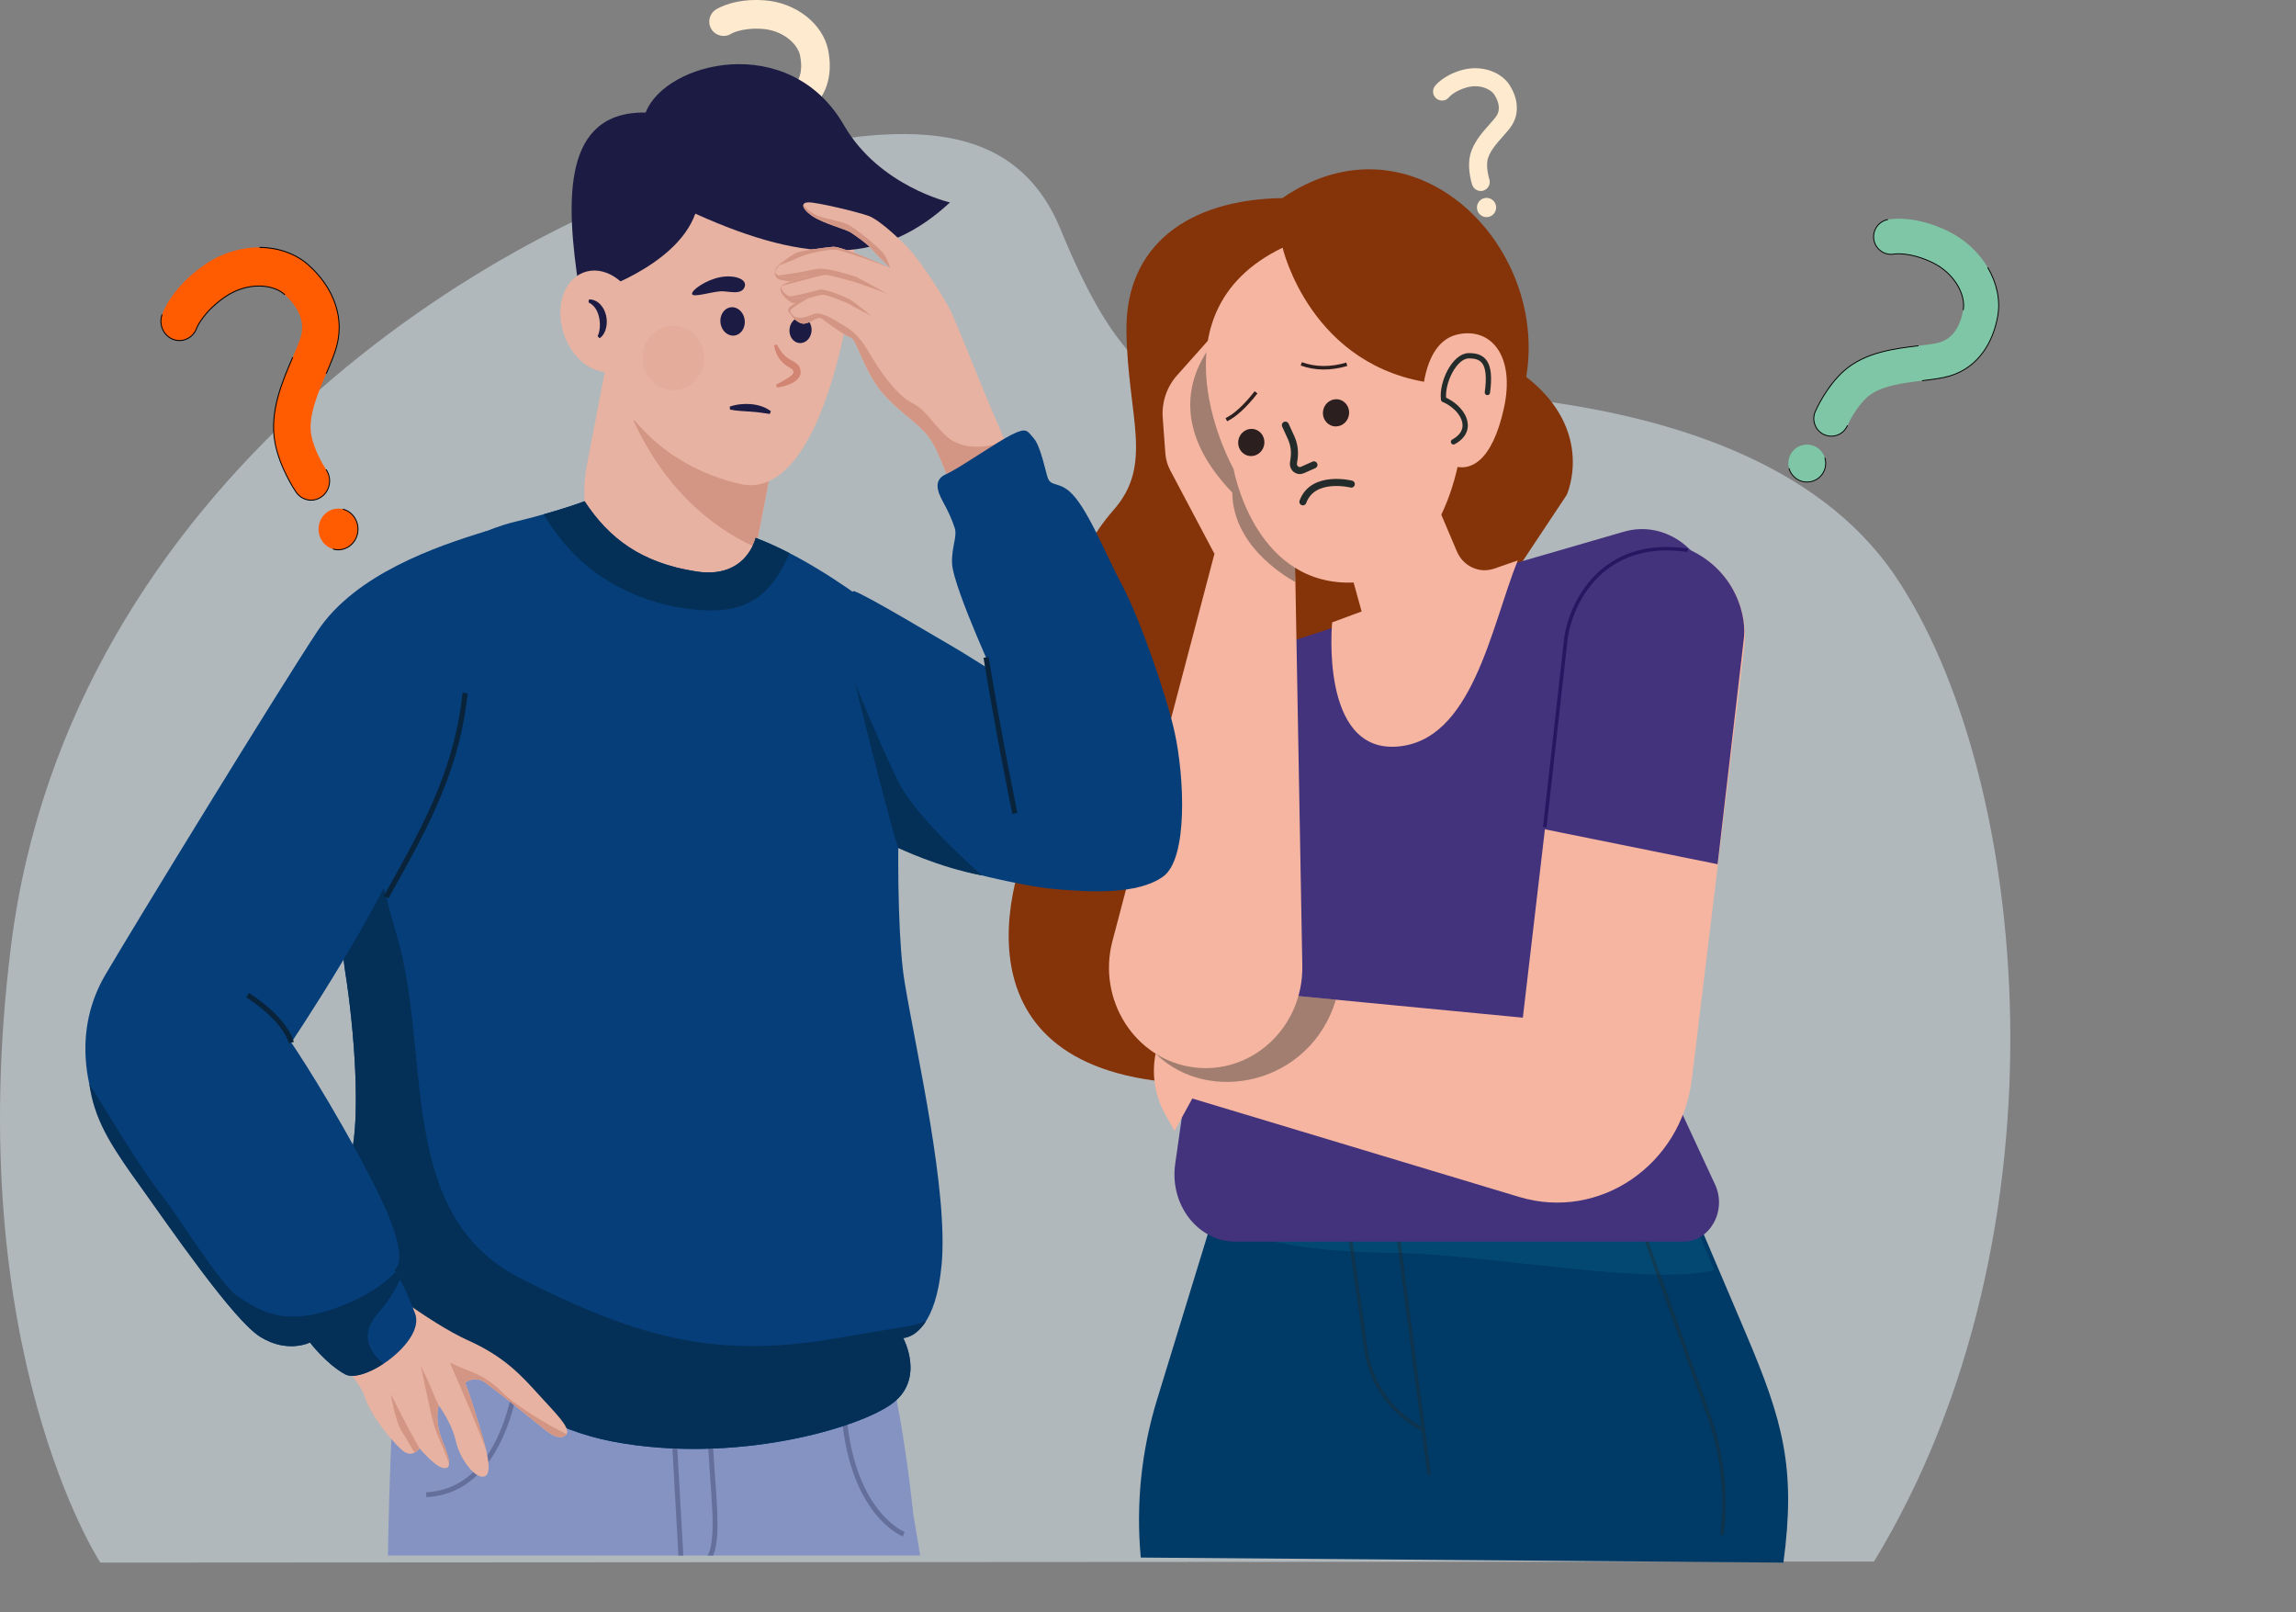
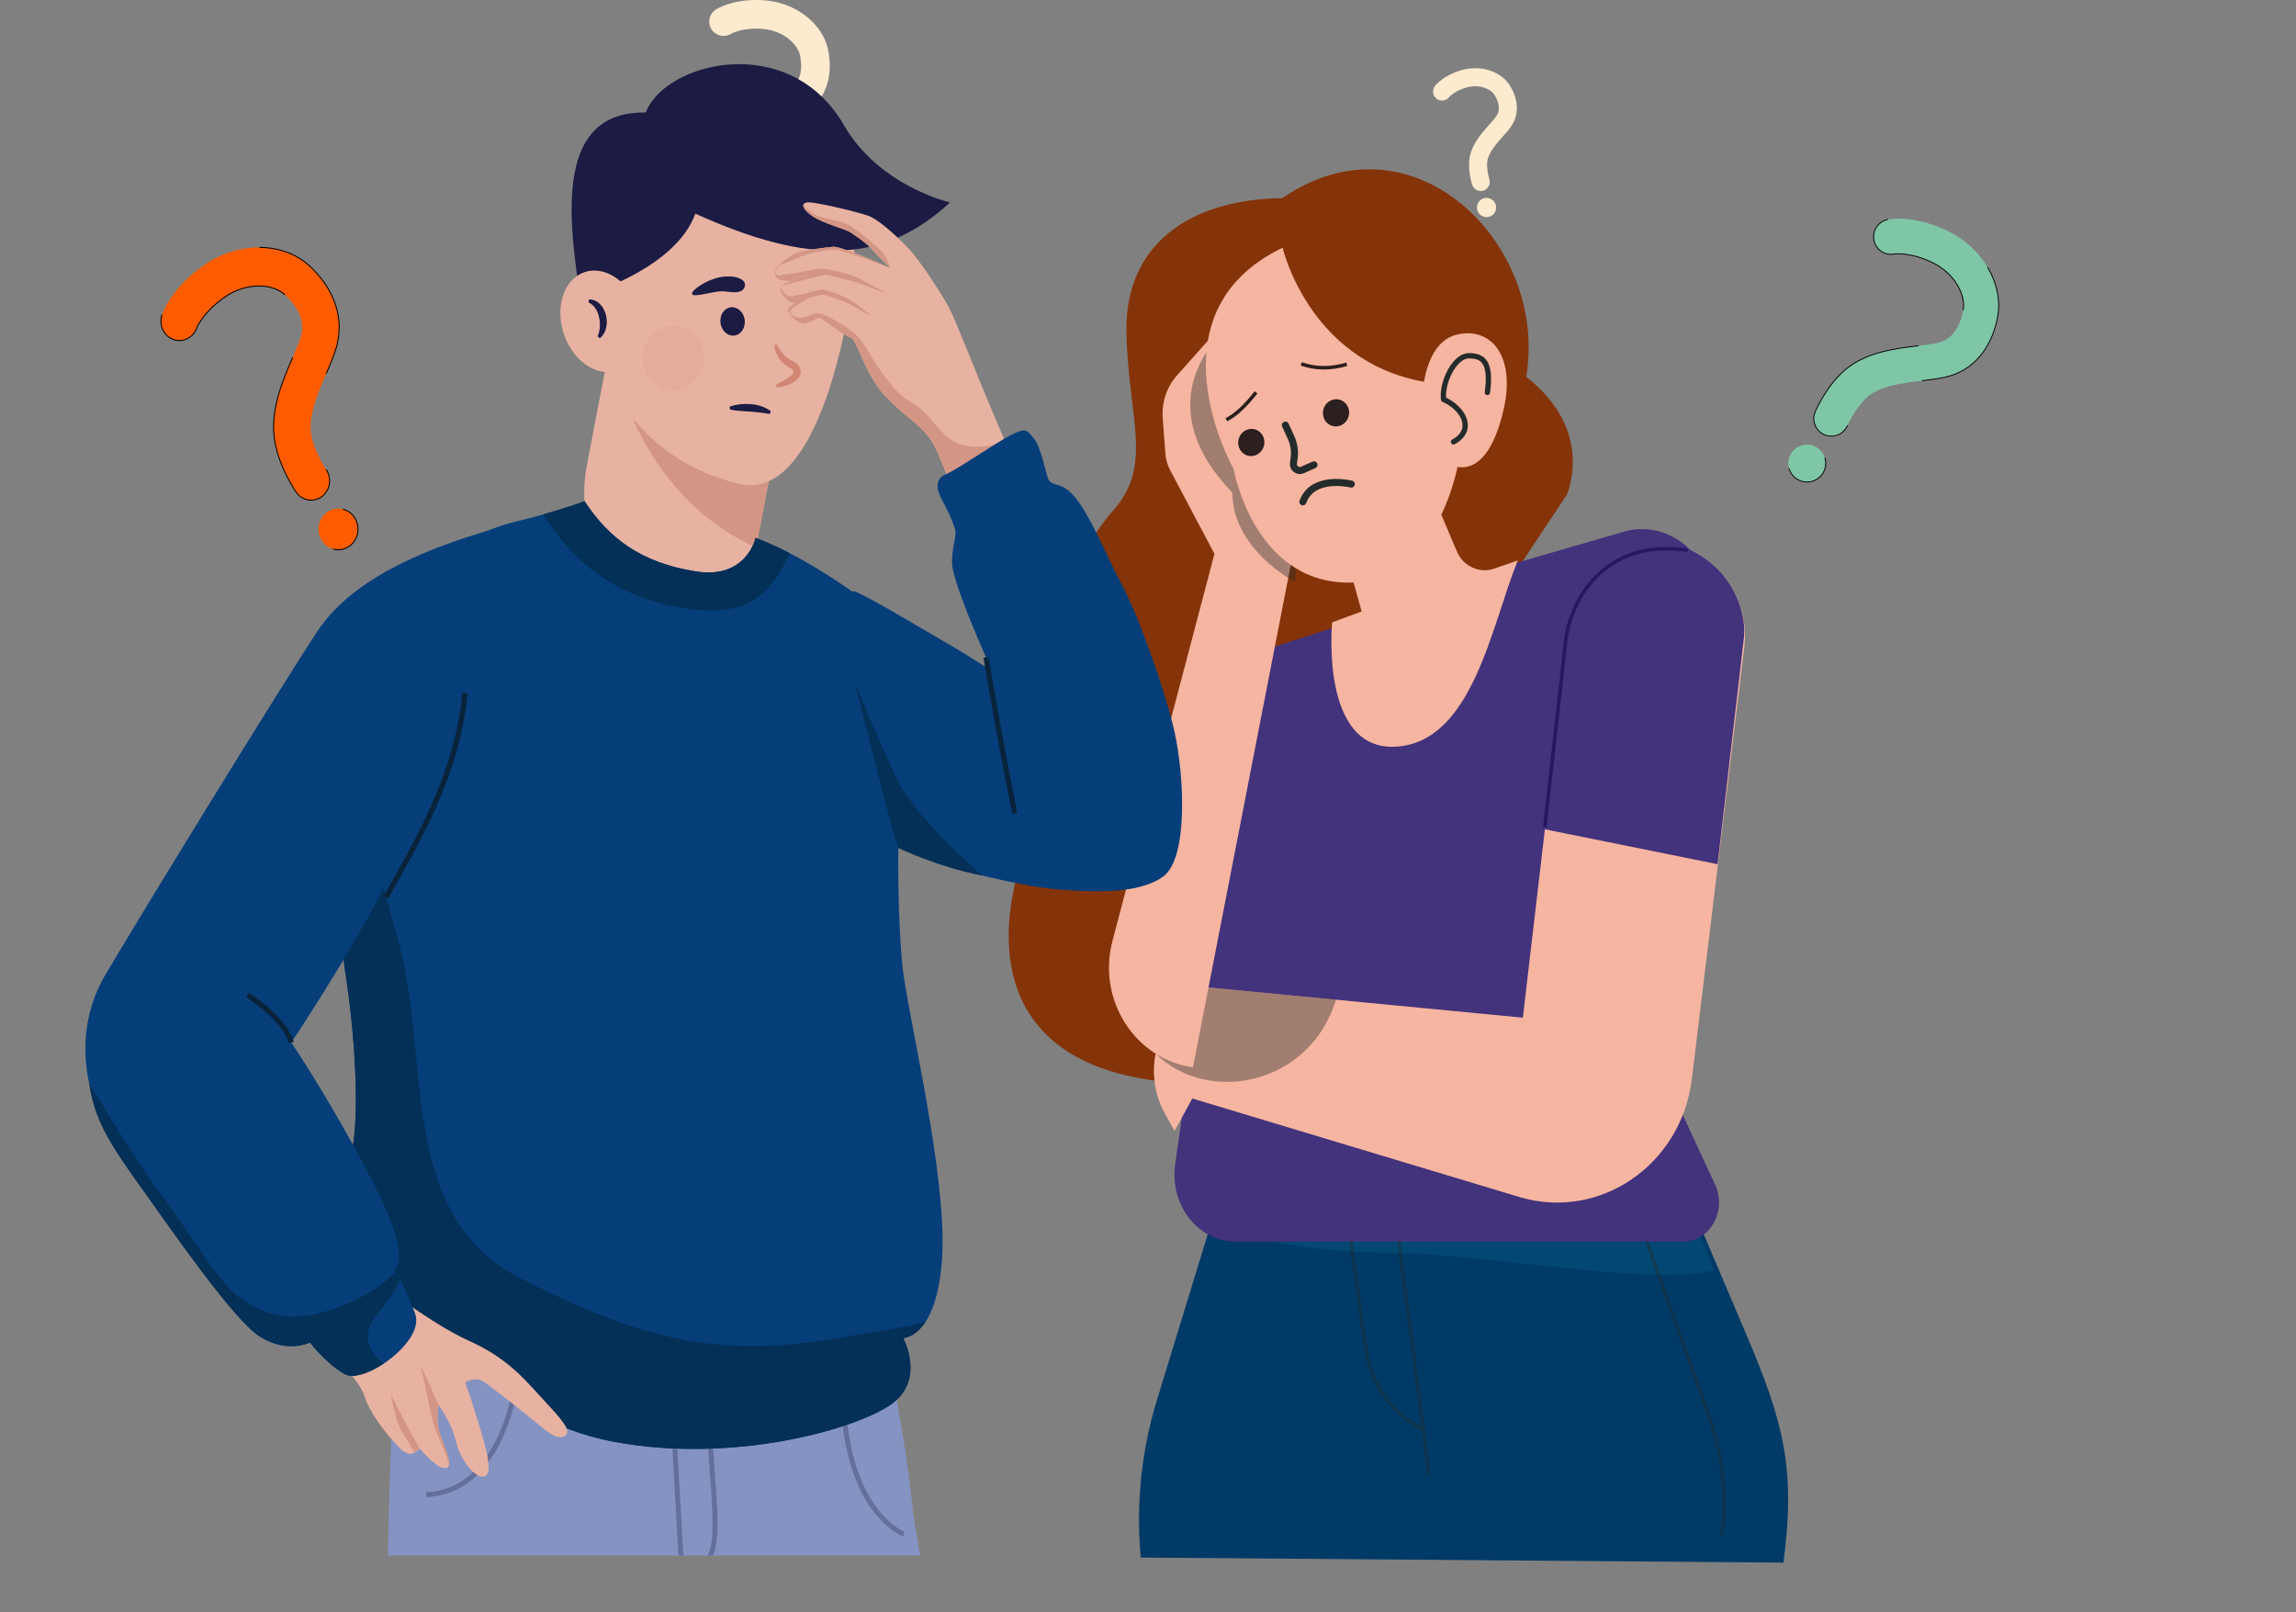
<svg xmlns="http://www.w3.org/2000/svg" width="651" height="457" viewBox="0 0 651 457" fill="none">
  <rect x="0" y="0" width="651" height="457" fill="#808080" stroke="none" />
  <path d="M516.736 122.968C514.589 121.711 513.677 119.011 514.699 116.675C515.015 115.95 517.934 109.473 522.834 105.136C528.816 99.841 537.168 98.84 543.879 98.035C546.305 97.745 548.596 97.47 550 97.05C554.386 95.737 556.04 91.316 556.656 87.837C557.018 85.788 556.434 83.26 555.051 80.902C553.454 78.179 550.921 75.882 547.918 74.435C541.573 71.378 537.241 71.995 537.201 72.003C534.513 72.554 531.888 70.819 531.337 68.127C530.787 65.435 532.52 62.806 535.208 62.255C535.951 62.103 542.74 60.899 552.226 65.469C556.989 67.764 561.035 71.455 563.62 75.864C566.218 80.296 567.22 85.165 566.44 89.573C565.737 93.546 564.348 96.988 562.313 99.802C559.895 103.145 556.71 105.426 552.845 106.583C550.624 107.247 547.921 107.571 545.06 107.914C539.72 108.555 533.075 109.351 529.415 112.591C526.661 115.029 524.426 119.253 523.797 120.675C522.696 123.192 519.768 124.334 517.255 123.232C517.075 123.153 516.902 123.064 516.736 122.968Z" fill="#7FC6A6" />
  <path d="M515.299 135.759C517.731 134.129 518.383 130.833 516.755 128.398C515.128 125.962 511.836 125.309 509.404 126.94C506.972 128.57 506.32 131.865 507.948 134.301C509.575 136.736 512.867 137.389 515.299 135.759Z" fill="#7FC6A6" />
  <path d="M517.048 123.274C516.92 123.213 516.794 123.146 516.673 123.075C514.445 121.771 513.547 118.998 514.585 116.624C514.902 115.898 517.83 109.399 522.751 105.043C528.763 99.722 537.136 98.718 543.864 97.911C543.932 97.903 543.995 97.952 544.003 98.02C544.011 98.089 543.962 98.151 543.894 98.159C537.2 98.962 528.87 99.961 522.917 105.23C518.036 109.55 515.129 116.003 514.813 116.725C513.826 118.982 514.68 121.619 516.799 122.86C516.961 122.954 517.132 123.041 517.305 123.117C518.491 123.637 519.807 123.664 521.01 123.194C522.215 122.723 523.164 121.811 523.682 120.625C523.71 120.561 523.784 120.532 523.847 120.56C523.91 120.588 523.939 120.662 523.911 120.725C523.366 121.972 522.368 122.932 521.101 123.427C519.835 123.921 518.452 123.893 517.205 123.346C517.152 123.323 517.1 123.299 517.048 123.274Z" fill="black" />
  <path d="M545.008 108.027C544.971 108.009 544.943 107.973 544.937 107.929C544.929 107.861 544.977 107.799 545.045 107.79C547.903 107.448 550.599 107.124 552.809 106.463C556.647 105.315 559.811 103.049 562.212 99.729C564.236 96.93 565.617 93.506 566.317 89.551C567.092 85.172 566.096 80.334 563.512 75.927C563.477 75.868 563.497 75.791 563.557 75.756C563.616 75.721 563.692 75.741 563.727 75.801C566.341 80.258 567.348 85.157 566.563 89.595C565.856 93.587 564.46 97.046 562.414 99.875C559.98 103.241 556.772 105.538 552.881 106.703C550.65 107.37 547.943 107.695 545.078 108.038C545.053 108.041 545.029 108.037 545.008 108.027Z" fill="black" />
  <path d="M556.602 87.95C556.552 87.926 556.523 87.872 556.533 87.815C556.89 85.795 556.311 83.298 554.943 80.965C553.359 78.263 550.845 75.984 547.864 74.548C547.843 74.538 547.822 74.528 547.801 74.517C541.552 71.525 537.265 72.119 537.223 72.126C535.894 72.398 534.534 72.135 533.399 71.385C532.264 70.635 531.488 69.487 531.215 68.152C530.652 65.397 532.432 62.697 535.183 62.133C535.25 62.119 535.316 62.163 535.33 62.23C535.344 62.298 535.3 62.364 535.233 62.378C532.617 62.914 530.924 65.482 531.46 68.102C531.719 69.371 532.457 70.463 533.536 71.177C534.616 71.89 535.909 72.14 537.176 71.88C537.216 71.872 541.559 71.251 547.908 74.292C547.93 74.302 547.951 74.312 547.972 74.323C550.997 75.78 553.55 78.094 555.159 80.838C556.556 83.222 557.147 85.781 556.779 87.859C556.767 87.927 556.702 87.972 556.634 87.96C556.623 87.958 556.612 87.955 556.602 87.95Z" fill="black" />
  <path d="M510.015 136.248C508.674 135.606 507.6 134.42 507.148 132.884C507.129 132.818 507.167 132.749 507.233 132.729C507.299 132.71 507.368 132.748 507.388 132.814C507.819 134.279 508.844 135.41 510.122 136.023C511.235 136.556 512.54 136.696 513.814 136.32C515.14 135.929 516.234 135.044 516.895 133.829C517.557 132.613 517.706 131.213 517.315 129.885C517.296 129.819 517.333 129.75 517.4 129.73C517.466 129.711 517.535 129.748 517.555 129.815C517.964 131.206 517.808 132.674 517.115 133.948C516.421 135.222 515.274 136.15 513.884 136.56C512.549 136.953 511.181 136.807 510.015 136.248Z" fill="black" />
  <g style="mix-blend-mode:multiply">
    <path d="M206.944 54.386C204.938 54.07 203.443 52.289 203.525 50.208C203.551 49.563 203.845 43.769 206.282 39.011C209.257 33.203 215.31 29.953 220.173 27.342C221.931 26.398 223.592 25.506 224.535 24.768C227.48 22.464 227.424 18.609 226.858 15.781C226.525 14.114 225.329 12.366 223.577 10.985C221.554 9.391 218.945 8.399 216.232 8.194C210.499 7.76 207.388 9.519 207.361 9.537C205.481 10.758 202.969 10.22 201.75 8.338C200.532 6.455 201.068 3.94 202.948 2.72C203.468 2.383 208.272 -0.555 216.843 0.093C221.146 0.419 225.32 2.02 228.595 4.602C231.888 7.198 234.096 10.601 234.813 14.185C235.459 17.416 235.426 20.446 234.715 23.193C233.87 26.455 232.126 29.139 229.531 31.169C228.039 32.337 226.081 33.388 224.007 34.501C220.137 36.579 215.321 39.165 213.501 42.719C212.131 45.393 211.687 49.27 211.631 50.539C211.542 52.781 209.656 54.521 207.417 54.432C207.257 54.426 207.099 54.41 206.944 54.386Z" fill="#FDEACF" />
  </g>
  <g style="mix-blend-mode:multiply">
    <path d="M210.376 62.739C210.005 65.102 207.79 66.718 205.429 66.346C203.069 65.974 201.456 63.757 201.827 61.393C202.198 59.029 204.412 57.414 206.773 57.786C209.134 58.157 210.747 60.375 210.376 62.739Z" fill="#FDEACF" />
  </g>
  <g style="mix-blend-mode:multiply">
    <path d="M420.333 54.102C419.079 54.349 417.811 53.619 417.411 52.371C417.287 51.984 416.213 48.494 416.63 45.154C417.138 41.077 420.017 37.848 422.33 35.253C423.166 34.315 423.956 33.429 424.355 32.789C425.6 30.791 424.736 28.523 423.792 26.973C423.236 26.059 422.153 25.284 420.819 24.846C419.279 24.34 417.523 24.317 415.875 24.782C412.391 25.764 410.931 27.476 410.918 27.493C410.069 28.62 408.468 28.845 407.342 27.995C406.216 27.145 405.992 25.542 406.841 24.414C407.075 24.103 409.283 21.328 414.491 19.86C417.106 19.123 419.918 19.168 422.411 19.988C424.918 20.811 426.957 22.347 428.153 24.311C429.23 26.082 429.864 27.881 430.035 29.659C430.238 31.77 429.785 33.734 428.688 35.495C428.057 36.508 427.125 37.553 426.139 38.659C424.298 40.723 422.008 43.293 421.697 45.787C421.463 47.664 422.036 50.053 422.276 50.815C422.706 52.16 421.965 53.597 420.623 54.028C420.527 54.059 420.43 54.084 420.333 54.102Z" fill="#FDEACF" />
    <path d="M424.161 58.3C424.451 59.778 423.489 61.212 422.013 61.502C420.537 61.792 419.106 60.829 418.816 59.351C418.526 57.873 419.488 56.44 420.964 56.15C422.44 55.86 423.871 56.822 424.161 58.3Z" fill="#FDEACF" />
  </g>
  <g opacity="0.5" clip-path="url(#clip0_2269_10)">
-     <path d="M28.449 443C28.449 443 -11.22 382.559 3.128 268.141C19.608 136.716 141.16 62.788 207.744 45.789C253.023 34.229 287.039 31.793 300.742 65.094C314.444 98.394 326.831 112.39 347.097 111.907C367.363 111.425 493.315 98.635 537.207 163.065C575.396 219.123 588.29 349.125 531.346 442.69L28.449 443Z" fill="#E1EFF8" />
-   </g>
+     </g>
  <g clip-path="url(#clip1_2269_10)">
    <path d="M363.594 56.159C336.73 56.563 318.975 69.721 319.386 94.013C319.797 118.306 327.154 131.578 315.777 144.532C304.4 157.485 299.072 175.108 303.376 192.748C307.68 210.389 304.529 216.24 295.658 230.322C286.786 244.405 267.373 302.147 333.448 306.969L444.227 140.298C444.227 140.298 452.516 122.254 432.741 106.847C439.104 68.968 400.408 30.891 363.594 56.159Z" fill="#853309" />
    <path d="M505.661 443C509.254 416.199 505.582 402.887 495.06 378.137L473.578 327.612H349.278L328.028 396.925C323.612 411.33 322.055 426.517 323.452 441.566" fill="#003A66" />
    <path d="M346.861 338.493L464.59 330.612H473.578L486.094 360.051C468.606 364.721 420.903 355.563 396.661 355.24C369.551 354.878 356.317 352.067 344.571 345.963L346.861 338.493Z" fill="#034872" />
    <g style="mix-blend-mode:overlay" opacity="0.4">
      <path d="M405.165 417.747L394.566 336.098" stroke="#242B2B" stroke-linecap="round" stroke-linejoin="round" />
      <path d="M381.076 338.102L387.207 382.234C388.557 391.946 394.345 400.378 402.74 404.861L403.548 405.293" stroke="#242B2B" stroke-linecap="round" stroke-linejoin="round" />
      <path d="M460.329 333.593L484.506 401.286C488.326 411.983 489.625 423.475 488.292 434.801" stroke="#242B2B" stroke-linecap="round" stroke-linejoin="round" />
    </g>
    <path d="M430.114 159.531L460.408 150.744C472.446 147.252 484.463 156.453 485.676 170.09L489 207.45L476.887 315.566L486.285 335.815C489.72 343.216 484.836 352 477.285 352H350.314C339.69 352 331.572 341.562 333.211 330.008L338.235 294.576L350.601 186.856L377.716 178.029L430.114 159.531Z" fill="#43327C" />
    <path d="M444.836 177.058L431.783 288.508L341.846 279.866L336.331 284.27C327.004 291.718 324.435 305.203 330.327 315.786L333.018 320.619L338.063 311.426L430.758 339.339C453.497 346.186 476.742 330.295 479.708 305.873L494.573 183.472C496.224 169.879 487.467 157.278 474.536 154.639C460.253 151.725 446.595 162.034 444.836 177.058Z" fill="#F6B5A0" />
    <g style="mix-blend-mode:overlay" opacity="0.4">
      <path d="M336.331 284.271L341.846 279.867L378.784 283.416C371.593 307.416 342.701 313.547 327.658 298.7C328.754 293.133 331.71 287.96 336.331 284.271Z" fill="#242B2B" />
    </g>
-     <path d="M342.834 96.201L333.71 106.444C330.811 109.698 329.349 114.062 329.677 118.484L330.421 128.547C330.545 130.219 331.012 131.845 331.79 133.314L344.34 157.009L315.419 266.785C311.03 283.442 321.786 300.296 338.252 302.564C354.88 304.855 369.568 291.218 369.254 273.78L367.104 154.378L342.834 96.201Z" fill="#F6B5A0" />
+     <path d="M342.834 96.201L333.71 106.444C330.811 109.698 329.349 114.062 329.677 118.484L330.421 128.547C330.545 130.219 331.012 131.845 331.79 133.314L344.34 157.009L315.419 266.785C311.03 283.442 321.786 300.296 338.252 302.564L367.104 154.378L342.834 96.201Z" fill="#F6B5A0" />
    <g style="mix-blend-mode:overlay" opacity="0.4">
      <path d="M349.397 139.634C323.467 112.683 347.905 93.058 347.905 93.058L360.589 131.039L367.874 152.853L367.206 165.001C363.164 162.676 349.549 154.133 349.397 139.634Z" fill="#242B2B" />
    </g>
    <path d="M403.374 111.932C403.374 111.932 403.675 97.101 413.129 94.853C422.582 92.604 429.741 100.711 426.398 115.799C423.055 130.887 416.714 134.446 410.725 131.565L403.374 111.932Z" fill="#F6B5A0" />
    <path d="M401.638 129.402L413.089 156.344C414.878 160.555 419.455 162.659 423.655 161.204L430.338 158.887C422.75 177.673 417.51 210.36 395.83 211.675C374.15 212.99 377.714 176.437 377.714 176.437L386.074 173.352L381.377 156.445L401.638 129.402Z" fill="#F6B5A0" />
    <g style="mix-blend-mode:overlay" opacity="0.4">
      <path d="M401.638 129.402L407.571 143.362C402.334 161.421 386.187 160.921 382.759 161.421L382.457 160.335L386.035 150.227L401.638 129.402Z" fill="#242B2B" />
    </g>
    <path d="M363.661 70.222C363.661 70.222 371.573 104.567 407.071 108.718L413.675 130.357C413.675 130.357 408.164 165.76 381.727 165.171C355.29 164.583 349.764 132.94 349.764 132.94C349.764 132.94 324.888 88.934 363.661 70.222Z" fill="#F6B5A0" />
    <path d="M377.976 120.807C375.974 120.363 374.724 118.314 375.185 116.232C375.647 114.149 377.644 112.822 379.647 113.266C381.65 113.71 382.9 115.758 382.438 117.841C381.977 119.923 379.979 121.251 377.976 120.807Z" fill="#2B1F1F" />
    <path d="M353.95 129.211C351.947 128.767 350.697 126.719 351.159 124.636C351.62 122.554 353.618 121.226 355.621 121.67C357.623 122.115 358.873 124.163 358.412 126.245C357.95 128.328 355.953 129.656 353.95 129.211Z" fill="#2B1F1F" />
    <g style="mix-blend-mode:overlay">
      <path d="M364.455 120.525L366.08 124.088C366.92 125.93 367.212 127.997 366.92 130.03L366.745 131.245C366.534 132.715 367.947 133.836 369.269 133.248L372.556 131.788" stroke="#242B2B" stroke-width="2" stroke-linecap="round" stroke-linejoin="round" />
    </g>
    <g style="mix-blend-mode:overlay">
      <path d="M383.14 137.24C383.14 137.24 372.256 134.515 369.417 142.266" stroke="#242B2B" stroke-width="2" stroke-linecap="round" stroke-linejoin="round" />
    </g>
    <path d="M381.862 103.27C377.25 104.628 372.949 104.59 368.957 103.153" stroke="#2B1F1F" stroke-miterlimit="10" />
    <path d="M356.141 111.231C353.024 115.196 350.213 117.779 347.708 118.981" stroke="#2B1F1F" stroke-miterlimit="10" />
    <g style="mix-blend-mode:overlay">
      <path d="M421.73 111.271C422.903 102.608 420.462 100.825 416.424 100.86C412.387 100.895 408.715 108.495 409.31 113.249C414.668 115.524 418.477 121.773 412.121 125.265" stroke="#242B2B" stroke-width="1.5" stroke-linecap="round" stroke-linejoin="round" />
    </g>
    <path d="M487 245L437.5 235L444.5 173.5C450.9 153.5 466.833 152.167 474 154C491.2 158.8 495.167 173.5 494.5 180.5L487 245Z" fill="#43327C" />
    <path d="M438 234.5L444 181C445.333 171.167 454.1 152.4 478.5 156" stroke="#271662" />
  </g>
  <g clip-path="url(#clip2_2269_10)">
    <g clip-path="url(#clip3_2269_10)">
      <path d="M191.835 174.944C201.725 177.124 211.535 169.928 213.646 158.931L214.355 155.21L221.577 117.598L225.99 94.57L175.691 83.492L166.395 131.9C162.581 151.808 173.924 170.998 191.835 174.944Z" fill="#E7B2A1" />
      <path d="M179.597 119.177C188.309 138.251 201.454 149.474 214.355 155.21L221.577 117.598L179.597 119.177Z" fill="#D49684" />
      <path d="M168.371 95.391C174.119 119.656 191.174 132.91 209.842 137.199C229.053 141.612 238.901 103.105 242.072 78.241C245.363 52.434 216.784 41.075 196.357 46.337C175.93 51.599 162.624 71.126 168.371 95.391Z" fill="#E7B2A1" />
      <path d="M164.169 81.791C160.259 56.37 159.535 31.574 183.082 31.894C188.589 17.506 223.8 8.681 239.306 35.519C249.309 52.833 269.353 57.388 269.353 57.388C250.692 74.675 229.877 75.363 197.147 60.572C191.638 75.939 167.314 83.183 167.314 83.183L164.169 81.791Z" fill="#1B1B43" />
      <path d="M160.079 95.28C157.249 87.665 159.581 79.621 165.289 77.314C170.996 75.007 177.917 79.31 180.747 86.926C183.577 94.541 181.244 102.585 175.537 104.892C169.829 107.199 162.908 102.896 160.079 95.28Z" fill="#E7B2A1" />
      <path d="M166.86 85.712C168.58 86.573 169.444 88.118 169.85 89.901C170.048 90.785 170.126 91.714 170.082 92.628C170.024 93.546 169.866 94.439 169.445 95.296L170.005 95.894C171.008 95.239 171.597 94.07 171.859 92.927C172.129 91.766 172.106 90.554 171.832 89.396C171.551 88.246 171.019 87.115 170.161 86.252C169.322 85.381 168.136 84.844 167.01 84.891L166.86 85.712Z" fill="#1B1B43" />
      <path d="M208.394 95.099C206.515 95.447 204.689 93.949 204.314 91.753C203.94 89.557 205.159 87.495 207.038 87.146C208.917 86.798 210.743 88.296 211.117 90.492C211.492 92.688 210.272 94.751 208.394 95.099Z" fill="#1B1B43" />
-       <path d="M226.534 97.246C224.816 97.018 223.623 95.205 223.869 93.197C224.114 91.189 225.706 89.747 227.423 89.976C229.141 90.205 230.334 92.018 230.088 94.025C229.843 96.033 228.251 97.475 226.534 97.246Z" fill="#1B1B43" />
      <path d="M196.226 83.345C196.416 84.46 201.918 82.668 204.444 82.579C206.601 82.502 210.215 83.781 211.13 81.339C211.955 79.137 208.262 77.832 204.246 78.576C200.229 79.321 196.035 82.23 196.226 83.345Z" fill="#1B1B43" />
      <path d="M235.089 86.129C234.674 87.189 231.089 84.832 229.263 84.462C227.704 84.145 224.741 84.979 224.676 82.507C224.617 80.279 227.643 79.428 230.398 80.602C233.154 81.775 235.504 85.069 235.089 86.129Z" fill="#1B1B43" />
      <path d="M218.571 116.585C216.912 115.309 214.84 114.739 212.836 114.565C210.815 114.408 208.826 114.623 206.92 115.271L206.966 116.106C208.933 116.524 210.833 116.55 212.688 116.688C214.552 116.8 216.337 117.046 218.258 117.355L218.571 116.585Z" fill="#1B1B43" />
      <path d="M219.483 97.909C219.742 99.441 220.336 100.992 221.43 102.266C221.963 102.904 222.637 103.432 223.291 103.847C223.936 104.265 224.568 104.592 224.77 104.889C224.849 105.046 224.951 105.158 224.974 105.416C225.018 105.564 224.98 105.583 224.994 105.605C224.999 105.644 224.955 105.708 224.935 105.782C224.758 106.136 224.243 106.582 223.712 106.957C222.611 107.716 221.318 108.37 220.053 109.049L220.263 109.855C221.76 109.687 223.198 109.306 224.611 108.584C225.31 108.199 226.031 107.776 226.647 106.859C226.777 106.6 226.921 106.322 226.974 105.993C227.027 105.64 227.031 105.284 226.975 105.063C226.931 104.566 226.692 103.983 226.347 103.54C225.597 102.685 224.848 102.413 224.263 102.072C223.66 101.751 223.15 101.398 222.663 100.972C221.7 100.117 220.941 98.923 220.238 97.63L219.483 97.909Z" fill="#D28572" />
      <path opacity="0.2" d="M182.461 103.742C181.246 98.87 184.048 93.893 188.72 92.626C193.391 91.359 198.163 94.282 199.378 99.155C200.592 104.027 197.791 109.004 193.119 110.271C188.448 111.538 183.676 108.615 182.461 103.742Z" fill="#D49684" />
    </g>
    <path d="M248.136 367.804C253.938 393.742 256.622 417.654 263.707 457.125C270.413 494.486 274.974 542.593 274.974 542.593H203.287L195.896 490.863L189.249 542.593H106.52C106.52 542.593 109.31 536.076 109.784 457.562C110.174 392.97 114.724 352.838 114.724 352.838L248.136 367.804Z" fill="#8493C2" />
    <path d="M216.885 431.199C202.486 429.68 188.048 427.189 173.754 424.513C160.459 422.025 137.637 416.927 125.396 411.27C118.59 408.125 111.584 404.832 105.573 400.726C108.643 368.233 114.886 350.717 114.886 350.717L248.136 367.804C252.086 385.462 256.408 404.626 258.857 428.669C244.578 432.306 232.219 432.816 216.885 431.199Z" fill="#8493C2" />
    <path d="M194.262 462.424L190.989 404.279" stroke="#646F9C" stroke-width="1.388" stroke-miterlimit="10" />
    <path d="M256.246 434.941C256.246 434.941 240.765 429.03 239.149 398.526" stroke="#646F9C" stroke-width="1.388" stroke-miterlimit="10" />
    <path d="M147.13 386.277C147.13 386.277 144.955 422.581 120.856 423.75" stroke="#646F9C" stroke-width="1.388" stroke-miterlimit="10" />
    <path d="M201.183 403.458C201.723 422.001 204.73 437.222 200.632 442.282C196.508 447.375 193.142 447.794 193.142 447.794" stroke="#646F9C" stroke-width="1.388" stroke-miterlimit="10" />
    <path d="M227.564 85.785C227.564 85.785 228.265 83.398 230.541 82.264C230.541 82.264 236.51 83.237 242.455 93.048C242.455 93.048 241.442 94.001 239.972 92.726C238.502 91.45 233.297 85.245 227.564 85.785Z" fill="#302426" />
    <path d="M225.737 72.224C232.682 69.471 245.659 74.955 245.659 74.955C245.659 74.955 254.324 78.084 260.126 83.613C253.877 84.195 247.721 85.249 241.64 86.57C238.625 87.225 235.622 87.926 232.61 88.592C230.123 89.141 227.552 89.497 225.07 90.084C224.767 89.761 223.89 88.843 223.667 88.515C222.753 87.173 225.551 85.794 227.222 85.374C226.031 85.608 225.36 86.653 223.517 85.193C220.999 83.199 220.922 81.69 221.733 81.019C223.27 79.746 229.806 79.914 229.806 79.914C229.806 79.914 221.645 80.086 220.388 78.905C219.131 77.725 218.792 74.977 225.737 72.224Z" fill="#D49684" />
    <path d="M220.616 78.096C221.762 78.675 223.873 78.809 225.44 78.523C227.809 78.138 229.679 78.104 229.679 78.104C229.679 78.104 223.669 79.612 222.066 80.698C221.935 80.786 221.806 80.903 221.733 81.019C221.063 81.916 222.316 83.323 223.749 83.983L223.777 83.982C224.128 84.147 224.447 84.256 224.787 84.307C226.718 84.615 229.578 84.392 229.578 84.392C229.578 84.392 224.699 86.909 224.129 87.976C224.056 88.092 224.042 88.235 224.055 88.377C224.094 89.663 226.449 92.078 228.234 91.731C230.24 91.352 231.976 89.607 232.879 90.276C233.81 90.945 239.686 95.383 241.255 95.697C242.823 96.012 245.135 105.914 250.842 112.098C256.549 118.281 261.003 120.116 264.192 125.116C267.408 130.116 275.021 152.809 275.021 152.809L293.004 144.257C292.977 143.972 288.758 134.018 284.933 124.972C282.128 118.422 279.534 112.325 278.877 110.708C277.313 106.908 271.321 91.843 269.577 88.216C267.859 84.561 261.689 75.272 258.973 72.006C256.285 68.74 249.528 62.404 246.34 61.232C243.152 60.061 231.619 57.325 229.246 57.367C228.659 57.378 228.251 57.5 227.991 57.704L227.82 57.965L227.795 57.994L227.797 58.022C227.53 58.741 228.462 60.01 230.463 61.346C233.565 63.376 239.874 65.006 241.159 65.868C242.413 66.703 245.702 68.93 246.868 70.309C247.939 71.576 251.893 75.505 252.325 75.926C252.269 75.927 252.18 75.871 252.035 75.817C249.901 74.855 238.398 69.775 236.233 69.957C233.876 70.171 227.8 70.995 226.146 71.539C224.981 71.931 222.513 73.633 221.009 75.174C220.399 75.814 219.925 76.422 219.829 76.881C219.71 77.398 220.03 77.82 220.616 78.096Z" fill="#E7B2A1" />
    <path d="M241.3 86.467C242.228 87.108 246.519 89.288 247.049 89.564C246.531 89.117 242.226 85.622 240.955 84.902C239.625 84.154 234.033 81.826 232.522 82.111C231.011 82.395 226.014 83.97 223.777 83.982C224.128 84.147 224.447 84.256 224.787 84.307C226.718 84.615 229.578 84.392 229.578 84.392C230.765 84.228 232.647 83.423 233.696 83.575C234.718 83.728 240.285 85.8 241.3 86.467Z" fill="#D49684" />
    <path d="M224.055 88.377C224.094 89.663 226.449 92.078 228.234 91.731C230.24 91.352 231.976 89.607 232.879 90.276C233.81 90.945 239.686 95.383 241.255 95.697C242.823 96.012 245.135 105.914 250.842 112.098C256.549 118.281 261.003 120.116 264.192 125.116C267.408 130.116 275.021 152.809 275.021 152.809L293.004 144.257C292.977 143.972 288.758 134.018 284.933 124.972C278.21 127.807 271.644 127.011 267.902 123.249C262.865 118.225 262.766 116.463 258.314 114.057C253.833 111.652 249.199 104.738 246.27 99.721C242.791 93.762 240.188 92.892 236.871 90.88C233.352 88.746 231.707 88.644 230.609 89.06C229.272 89.566 228.014 90.174 226.464 90.059C224.943 89.943 224.748 89.194 224.055 88.377Z" fill="#D49684" />
    <path d="M225.44 78.523C227.809 78.138 229.68 78.104 229.68 78.104C229.68 78.104 223.669 79.612 222.066 80.698C221.935 80.786 221.806 80.903 221.733 81.019C223.021 80.738 233.075 77.929 233.997 77.912C234.946 77.895 240.549 79.452 241.754 79.773C242.901 80.067 250.58 82.872 251.537 83.226L242.838 78.525C242.838 78.525 234.277 75.564 231.38 76.273C228.451 76.955 223.658 77.727 220.616 78.096C221.762 78.675 223.873 78.809 225.44 78.523Z" fill="#D49684" />
    <path d="M246.868 70.309C247.939 71.576 251.893 75.505 252.325 75.926L252.355 75.954C252.355 75.954 251.782 73.164 249.981 71.282C248.18 69.4 243.555 65.482 240.949 63.958C238.314 62.434 233.443 62.093 231.112 60.82C228.901 59.631 227.925 58.191 227.797 58.022C227.53 58.741 228.462 60.01 230.463 61.346C233.565 63.376 239.874 65.006 241.159 65.868C242.413 66.703 245.702 68.93 246.868 70.309Z" fill="#D49684" />
    <path d="M221.009 75.174C222.686 74.572 224.576 73.853 226.049 73.169C229.477 71.565 234.687 70.757 236.901 70.802C238.92 70.852 249.976 75.054 252.035 75.817C249.901 74.855 238.398 69.775 236.233 69.957C233.876 70.171 227.8 70.995 226.146 71.539C224.981 71.931 222.513 73.633 221.009 75.174Z" fill="#D49684" />
    <path d="M97.833 275.22C100.614 292.671 102.199 316.683 99.538 327.49C96.901 338.277 102.736 353.374 109.597 357.183C109.597 357.183 108.767 362.117 113.269 366.987C117.772 371.857 139.106 402.106 173.775 408.691C208.444 415.254 243.978 404.798 253.162 397.762C262.346 390.725 256.059 379.28 256.059 379.28C256.128 379.265 256.218 379.275 256.286 379.26C256.467 379.234 256.626 379.229 256.784 379.202C257.875 378.981 260.047 378.151 262.149 375.164C264.204 372.242 266.166 367.229 266.973 358.658C268.952 337.72 259.859 298.721 256.508 278.51C253.134 258.319 254.955 199.384 257.767 194.649C260.577 189.937 263.704 185.238 263.704 185.238C263.704 185.238 238.191 161.558 214.238 152.472C214.238 152.472 211.727 164.279 197.343 162.003C181.879 159.583 172.718 152.705 165.751 142.097C165.751 142.097 158.344 144.968 145.625 148.02C132.927 151.098 105.864 165.909 101.082 170.08C99.295 171.639 97.996 184.45 97.221 200.747C95.935 227.751 96.092 264.331 97.833 275.22Z" fill="#063E7A" />
    <path d="M101.669 346.658C109.32 348.581 116.904 350.904 124.369 353.744C133.789 357.327 142.913 361.818 152.129 365.986C156.754 368.077 161.397 370.121 166.082 372.039C170.848 373.991 175.684 375.613 180.574 377.108C190.354 380.1 200.342 382.473 210.384 383.168C219.278 383.784 227.944 382.63 236.541 381.136C245.326 379.609 254.112 377.512 262.529 374.57C262.402 374.768 262.277 374.983 262.149 375.164C260.047 378.151 257.876 378.981 256.785 379.202C256.626 379.229 256.467 379.234 256.286 379.26C256.218 379.275 256.128 379.265 256.06 379.28C256.06 379.28 262.346 390.725 253.162 397.762C243.978 404.798 208.444 415.254 173.775 408.691C139.107 402.106 117.772 371.857 113.27 366.987C108.767 362.117 109.597 357.183 109.597 357.183C106.523 355.476 103.661 351.495 101.669 346.658Z" fill="#042F56" />
    <path d="M154.163 145.795C161.584 143.701 165.742 142.092 165.742 142.092C172.72 152.712 181.89 159.574 197.34 162.008C211.721 164.274 214.239 152.48 214.239 152.48C217.448 153.694 220.683 155.177 223.882 156.824C221.466 162.282 218.264 167.587 213.065 170.472C207.356 173.64 200.343 173.398 193.805 172.396C185.434 171.113 166.276 166.563 154.163 145.795Z" fill="#042F56" />
    <path d="M242.074 167.553C245.556 168.623 267.356 181.753 270.979 183.808C274.601 185.862 299.348 201.901 308.079 205.909C316.809 209.918 324.318 217.861 321.46 222.156C318.601 226.45 300.421 246.463 293.94 248.703C287.459 250.943 277.835 247.243 268.569 245.073C259.302 242.902 243.987 235.796 243.987 235.796L230.573 175.041L242.074 167.553Z" fill="#063E7A" />
    <path d="M267.302 142.126C268.068 143.523 268.683 144.723 269.193 145.852C269.805 147.172 270.277 148.381 270.699 149.682C271.488 152.083 269.768 155.078 269.942 159.709C270.08 163.346 274.003 173.276 276.801 179.935C276.813 179.96 276.812 179.972 276.812 179.972C278.369 183.686 279.569 186.373 279.569 186.373C279.569 186.373 276.982 212.195 276.011 212.866L270.145 246.083C270.145 246.083 288.389 251.086 298.833 252.031C309.266 252.975 322.605 253.657 329.772 248.521C336.939 243.384 335.775 220.136 333.102 207.839C330.806 197.248 323.177 175.263 318.086 165.754C313.233 156.705 308.161 143.466 303.097 139.2C300.055 136.658 298.032 137.893 297.11 135.55C296.548 134.126 295.098 126.523 293.135 124.299C291.172 122.075 291.185 121.074 286.787 123.255C282.389 125.448 271.837 132.86 268.266 134.415C264.707 135.972 265.657 139.103 267.302 142.126Z" fill="#063E7A" />
    <path d="M287.744 230.584C287.744 230.584 283.079 207.929 279.588 186.365" stroke="#09233A" stroke-width="1.469" stroke-miterlimit="10" />
    <path d="M278.44 248.197C278.44 248.197 259.814 232.012 254.724 221.666C249.633 211.321 242.429 193.701 242.429 193.701C242.429 193.701 252.014 232.618 254.699 240.389C254.699 240.389 265.872 245.828 278.44 248.197Z" fill="#042F56" />
    <path d="M262.149 375.164C256.586 376.117 248.458 377.491 236.697 379.485C204.345 384.927 182.479 380.297 147.306 362.252C112.133 344.207 122.456 299.189 112.548 265.354C106.603 245.058 100.869 218.638 97.221 200.747C95.935 227.751 96.092 264.331 97.833 275.22C100.614 292.671 102.199 316.683 99.538 327.49C96.901 338.277 102.736 353.374 109.597 357.183C115.999 355.387 128.077 359.233 143.728 368.027C159.378 376.844 180.382 389.278 204.784 388.976C229.163 388.694 239.862 380.845 256.059 379.28C256.128 379.265 256.218 379.275 256.286 379.26C256.467 379.234 256.626 379.229 256.785 379.202L259.096 378.227L259.119 378.207L262.149 375.164Z" fill="#042F56" />
    <path d="M109.493 254.346C118.884 237.353 129.467 219.91 131.865 196.469" stroke="#09233A" stroke-width="1.469" stroke-miterlimit="10" />
    <path d="M71.02 352.832C80.473 361.959 88.154 369.928 89.217 373.543C91.69 381.933 101.853 390.728 103.367 395.834C104.88 400.94 110.755 408.18 113.83 410.97C115.368 412.377 116.635 412.29 117.531 411.82C118.447 411.397 118.947 410.584 118.947 410.584C118.947 410.584 123.018 415.497 125.461 416.114C126.604 416.402 127.245 416.108 127.322 415.089C127.323 415.074 127.323 415.058 127.324 415.043C127.426 413.912 126.857 411.86 125.532 408.695C123.009 402.631 124.382 398.42 124.382 398.42C124.382 398.42 124.424 398.493 124.534 398.62C124.555 398.645 124.554 398.668 124.576 398.693C125.01 399.29 126.111 400.922 127.175 403.03C127.261 403.176 127.346 403.346 127.43 403.561C128.196 405.086 128.864 406.852 129.261 408.611C130.411 413.813 135.253 420.092 137.746 418.36C138.97 417.492 138.614 414.39 137.797 410.871C137.776 410.823 137.776 410.8 137.754 410.775C136.895 407.159 135.529 403.121 134.813 400.71C133.424 395.961 131.897 392.019 131.897 392.019C131.897 392.019 134.63 389.835 137.479 391.914C140.352 393.973 149.148 400.924 152.099 403.38C155.073 405.816 158.148 408.606 160.3 406.951C160.462 406.832 160.579 406.686 160.674 406.536C161.727 404.643 157.383 400.5 152.774 395.412C147.794 389.941 143.035 384.608 132.653 379.97C122.295 375.312 103.592 361.491 97.739 355.03C95.184 352.207 91.781 347.575 88.019 342.125C85.237 344.464 82.193 346.499 79.13 348.395C76.505 350.02 73.816 351.524 71.02 352.832Z" fill="#E7B2A1" />
-     <path d="M127.558 386.277C127.768 386.78 131.119 394.537 133.224 399.503C134.445 402.383 136.33 407.164 137.754 410.775C136.895 407.159 135.529 403.121 134.813 400.71C133.424 395.961 131.897 392.019 131.897 392.019C131.897 392.019 134.63 389.835 137.479 391.914C140.352 393.973 149.148 400.924 152.099 403.38C155.073 405.816 158.148 408.606 160.3 406.951C160.462 406.832 160.579 406.686 160.674 406.536C155.305 404.151 145.25 397.699 142.559 394.884C139.563 391.714 136.032 389.764 133.175 388.689C130.472 387.701 127.891 386.428 127.558 386.277Z" fill="#D49684" />
    <path d="M119.307 387.225C119.563 388.442 122.2 401.055 122.853 403.299C123.548 405.662 124.114 407.074 125.719 410.704C126.267 411.954 126.828 413.525 127.323 415.043C127.426 413.912 126.857 411.86 125.532 408.695C123.009 402.631 124.382 398.42 124.382 398.42C124.382 398.42 124.424 398.493 124.533 398.62C124.02 397.694 123.509 396.7 123.092 395.556C122.006 392.715 119.69 387.976 119.307 387.225Z" fill="#D49684" />
    <path d="M110.835 395.324C110.928 395.997 112.116 402.848 113.794 405.55C114.526 406.729 116.006 409.249 117.531 411.82C118.447 411.397 118.947 410.585 118.947 410.585C118.947 410.585 115.454 404.457 114.202 401.871C113.012 399.453 111.07 395.761 110.835 395.324Z" fill="#D49684" />
    <path d="M137.971 150.544C123.659 154.878 100.708 162.79 90.019 178.92C79.329 195.049 38.1 262.292 29.824 276.433C21.548 290.575 20.965 310.676 38.112 333.962C49.826 349.87 66.141 374.238 73.833 379.017C81.524 383.796 87.894 380.594 87.894 380.594C87.894 380.594 92.412 386.604 97.808 389.588C103.203 392.573 120.603 380.302 117.711 372.441C114.818 364.581 111.814 359.892 111.814 359.892C111.814 359.892 117.591 358.209 105.759 335.213C93.927 312.218 82.59 295.552 82.59 295.552C82.59 295.552 108.884 256.44 116.619 234.434C124.354 212.429 137.971 150.544 137.971 150.544Z" fill="#063E7A" />
    <path d="M46.752 340.044C50.679 345.116 62.551 364.247 67.34 367.488C72.382 370.9 76.476 373.081 82.337 373.246C87.868 373.402 92.951 371.833 97.882 369.797C102.937 367.711 108.342 364.738 112.205 360.54C112.485 361.014 112.904 361.756 113.429 362.751C112.413 364.971 111.135 367.05 109.865 368.897C107.715 372.025 104.021 374.91 104.273 379.241C104.447 382.235 106.414 384.769 108.754 386.596C104.591 389.347 100.109 390.861 97.808 389.588C92.412 386.603 87.895 380.594 87.895 380.594C87.895 380.594 81.525 383.796 73.833 379.017C66.142 374.237 48.683 348.897 37.268 332.768C31.369 324.433 26.665 317.217 25.327 307.294C32.314 318.314 38.741 329.695 46.752 340.044Z" fill="#042F56" />
    <path d="M82.59 295.552C82.59 295.552 81.344 289.351 70.207 282.132" stroke="#09233A" stroke-width="1.469" stroke-miterlimit="10" />
    <path d="M90.721 141.129C88.417 142.444 85.482 141.773 83.927 139.483C83.445 138.773 79.182 132.343 77.93 125.256C76.402 116.603 80.042 108.149 82.967 101.356C84.025 98.9 85.023 96.581 85.408 95.016C86.609 90.13 83.515 86.06 80.707 83.505C79.053 82 76.451 81.118 73.568 81.086C70.24 81.049 66.786 82.139 63.845 84.154C57.631 88.411 55.83 92.851 55.816 92.894C54.851 95.745 51.855 97.239 49.124 96.232C46.392 95.225 44.96 92.097 45.925 89.246C46.192 88.459 48.798 81.365 58.09 75C62.754 71.804 68.291 70.078 73.68 70.138C79.098 70.198 84.042 72.014 87.6 75.251C90.806 78.169 93.16 81.432 94.595 84.951C96.299 89.13 96.627 93.432 95.568 97.737C94.96 100.212 93.782 102.948 92.535 105.844C90.207 111.25 87.311 117.977 88.246 123.271C88.95 127.254 91.549 131.761 92.492 133.161C94.166 135.628 93.605 139.041 91.242 140.789C91.073 140.914 90.899 141.028 90.721 141.129Z" fill="#FF5C01" />
    <path d="M100.816 147.223C102.298 150.053 101.302 153.601 98.591 155.148C95.88 156.695 92.481 155.655 90.999 152.826C89.516 149.996 90.513 146.448 93.224 144.9C95.934 143.353 99.334 144.393 100.816 147.223Z" fill="#FF5C01" />
    <path d="M91.167 141.009C91.042 141.095 90.914 141.176 90.784 141.25C88.393 142.614 85.399 141.889 83.82 139.563C83.336 138.851 79.058 132.399 77.801 125.281C76.265 116.586 79.915 108.11 82.847 101.299C82.877 101.23 82.955 101.199 83.022 101.23C83.088 101.261 83.118 101.343 83.088 101.412C80.17 108.188 76.539 116.62 78.06 125.231C79.307 132.291 83.555 138.696 84.035 139.404C85.537 141.616 88.384 142.306 90.658 141.008C90.831 140.909 91.002 140.798 91.166 140.677C92.28 139.852 93.021 138.625 93.251 137.221C93.482 135.817 93.174 134.404 92.384 133.241C92.342 133.179 92.356 133.093 92.415 133.049C92.475 133.005 92.557 133.02 92.599 133.082C93.429 134.305 93.753 135.791 93.511 137.268C93.269 138.744 92.49 140.034 91.318 140.901C91.269 140.938 91.218 140.974 91.167 141.009Z" fill="black" />
    <path d="M92.608 105.957C92.572 105.982 92.524 105.988 92.482 105.968C92.415 105.937 92.385 105.857 92.415 105.788C93.66 102.895 94.835 100.166 95.441 97.703C96.492 93.428 96.166 89.156 94.474 85.005C93.046 81.505 90.705 78.259 87.513 75.355C83.979 72.139 79.066 70.335 73.679 70.275C73.606 70.274 73.548 70.212 73.549 70.136C73.549 70.06 73.609 69.999 73.682 70C79.131 70.061 84.105 71.889 87.686 75.148C90.908 78.079 93.273 81.359 94.716 84.897C96.432 89.105 96.762 93.436 95.696 97.772C95.085 100.257 93.905 102.997 92.656 105.898C92.646 105.923 92.629 105.943 92.608 105.957Z" fill="black" />
    <path d="M80.78 83.62C80.732 83.653 80.666 83.651 80.621 83.609C78.99 82.125 76.419 81.256 73.567 81.224C70.264 81.187 66.837 82.269 63.918 84.269C63.897 84.283 63.876 84.297 63.856 84.311C57.752 88.514 55.955 92.9 55.939 92.943C55.462 94.353 54.484 95.487 53.189 96.134C51.893 96.78 50.434 96.861 49.08 96.362C46.285 95.331 44.814 92.119 45.801 89.201C45.825 89.129 45.901 89.092 45.969 89.117C46.038 89.142 46.074 89.221 46.049 89.292C45.111 92.067 46.509 95.122 49.168 96.102C50.455 96.577 51.843 96.5 53.075 95.885C54.307 95.271 55.237 94.192 55.692 92.848C55.706 92.805 57.508 88.352 63.71 84.082C63.731 84.067 63.752 84.053 63.773 84.039C66.736 82.009 70.215 80.912 73.57 80.949C76.483 80.981 79.116 81.875 80.794 83.402C80.849 83.452 80.855 83.538 80.807 83.596C80.799 83.605 80.79 83.614 80.78 83.62Z" fill="black" />
    <path d="M99.061 155.01C97.752 155.911 96.096 156.253 94.462 155.808C94.392 155.789 94.35 155.714 94.368 155.64C94.386 155.567 94.459 155.523 94.529 155.542C96.087 155.966 97.667 155.64 98.916 154.78C100.003 154.032 100.839 152.879 101.193 151.463C101.561 149.989 101.357 148.454 100.619 147.14C99.881 145.826 98.697 144.891 97.285 144.507C97.215 144.487 97.173 144.412 97.191 144.339C97.21 144.265 97.281 144.221 97.352 144.24C98.832 144.643 100.073 145.624 100.847 147.001C101.62 148.378 101.834 149.987 101.448 151.532C101.077 153.016 100.201 154.225 99.061 155.01Z" fill="black" />
  </g>
  <defs>
    <clipPath id="clip0_2269_10">
      <rect width="570" height="405" fill="white" transform="translate(0 38)" />
    </clipPath>
    <clipPath id="clip1_2269_10">
      <rect width="221" height="409" fill="white" transform="matrix(-1 0 0 1 507 48)" />
    </clipPath>
    <clipPath id="clip2_2269_10">
      <rect width="377" height="435" fill="white" transform="matrix(-1 0 0 1 387 6)" />
    </clipPath>
    <clipPath id="clip3_2269_10">
      <rect width="120.963" height="150.385" fill="white" transform="matrix(-0.968 0.249 0.23 0.973 256.89 4.767)" />
    </clipPath>
  </defs>
</svg>